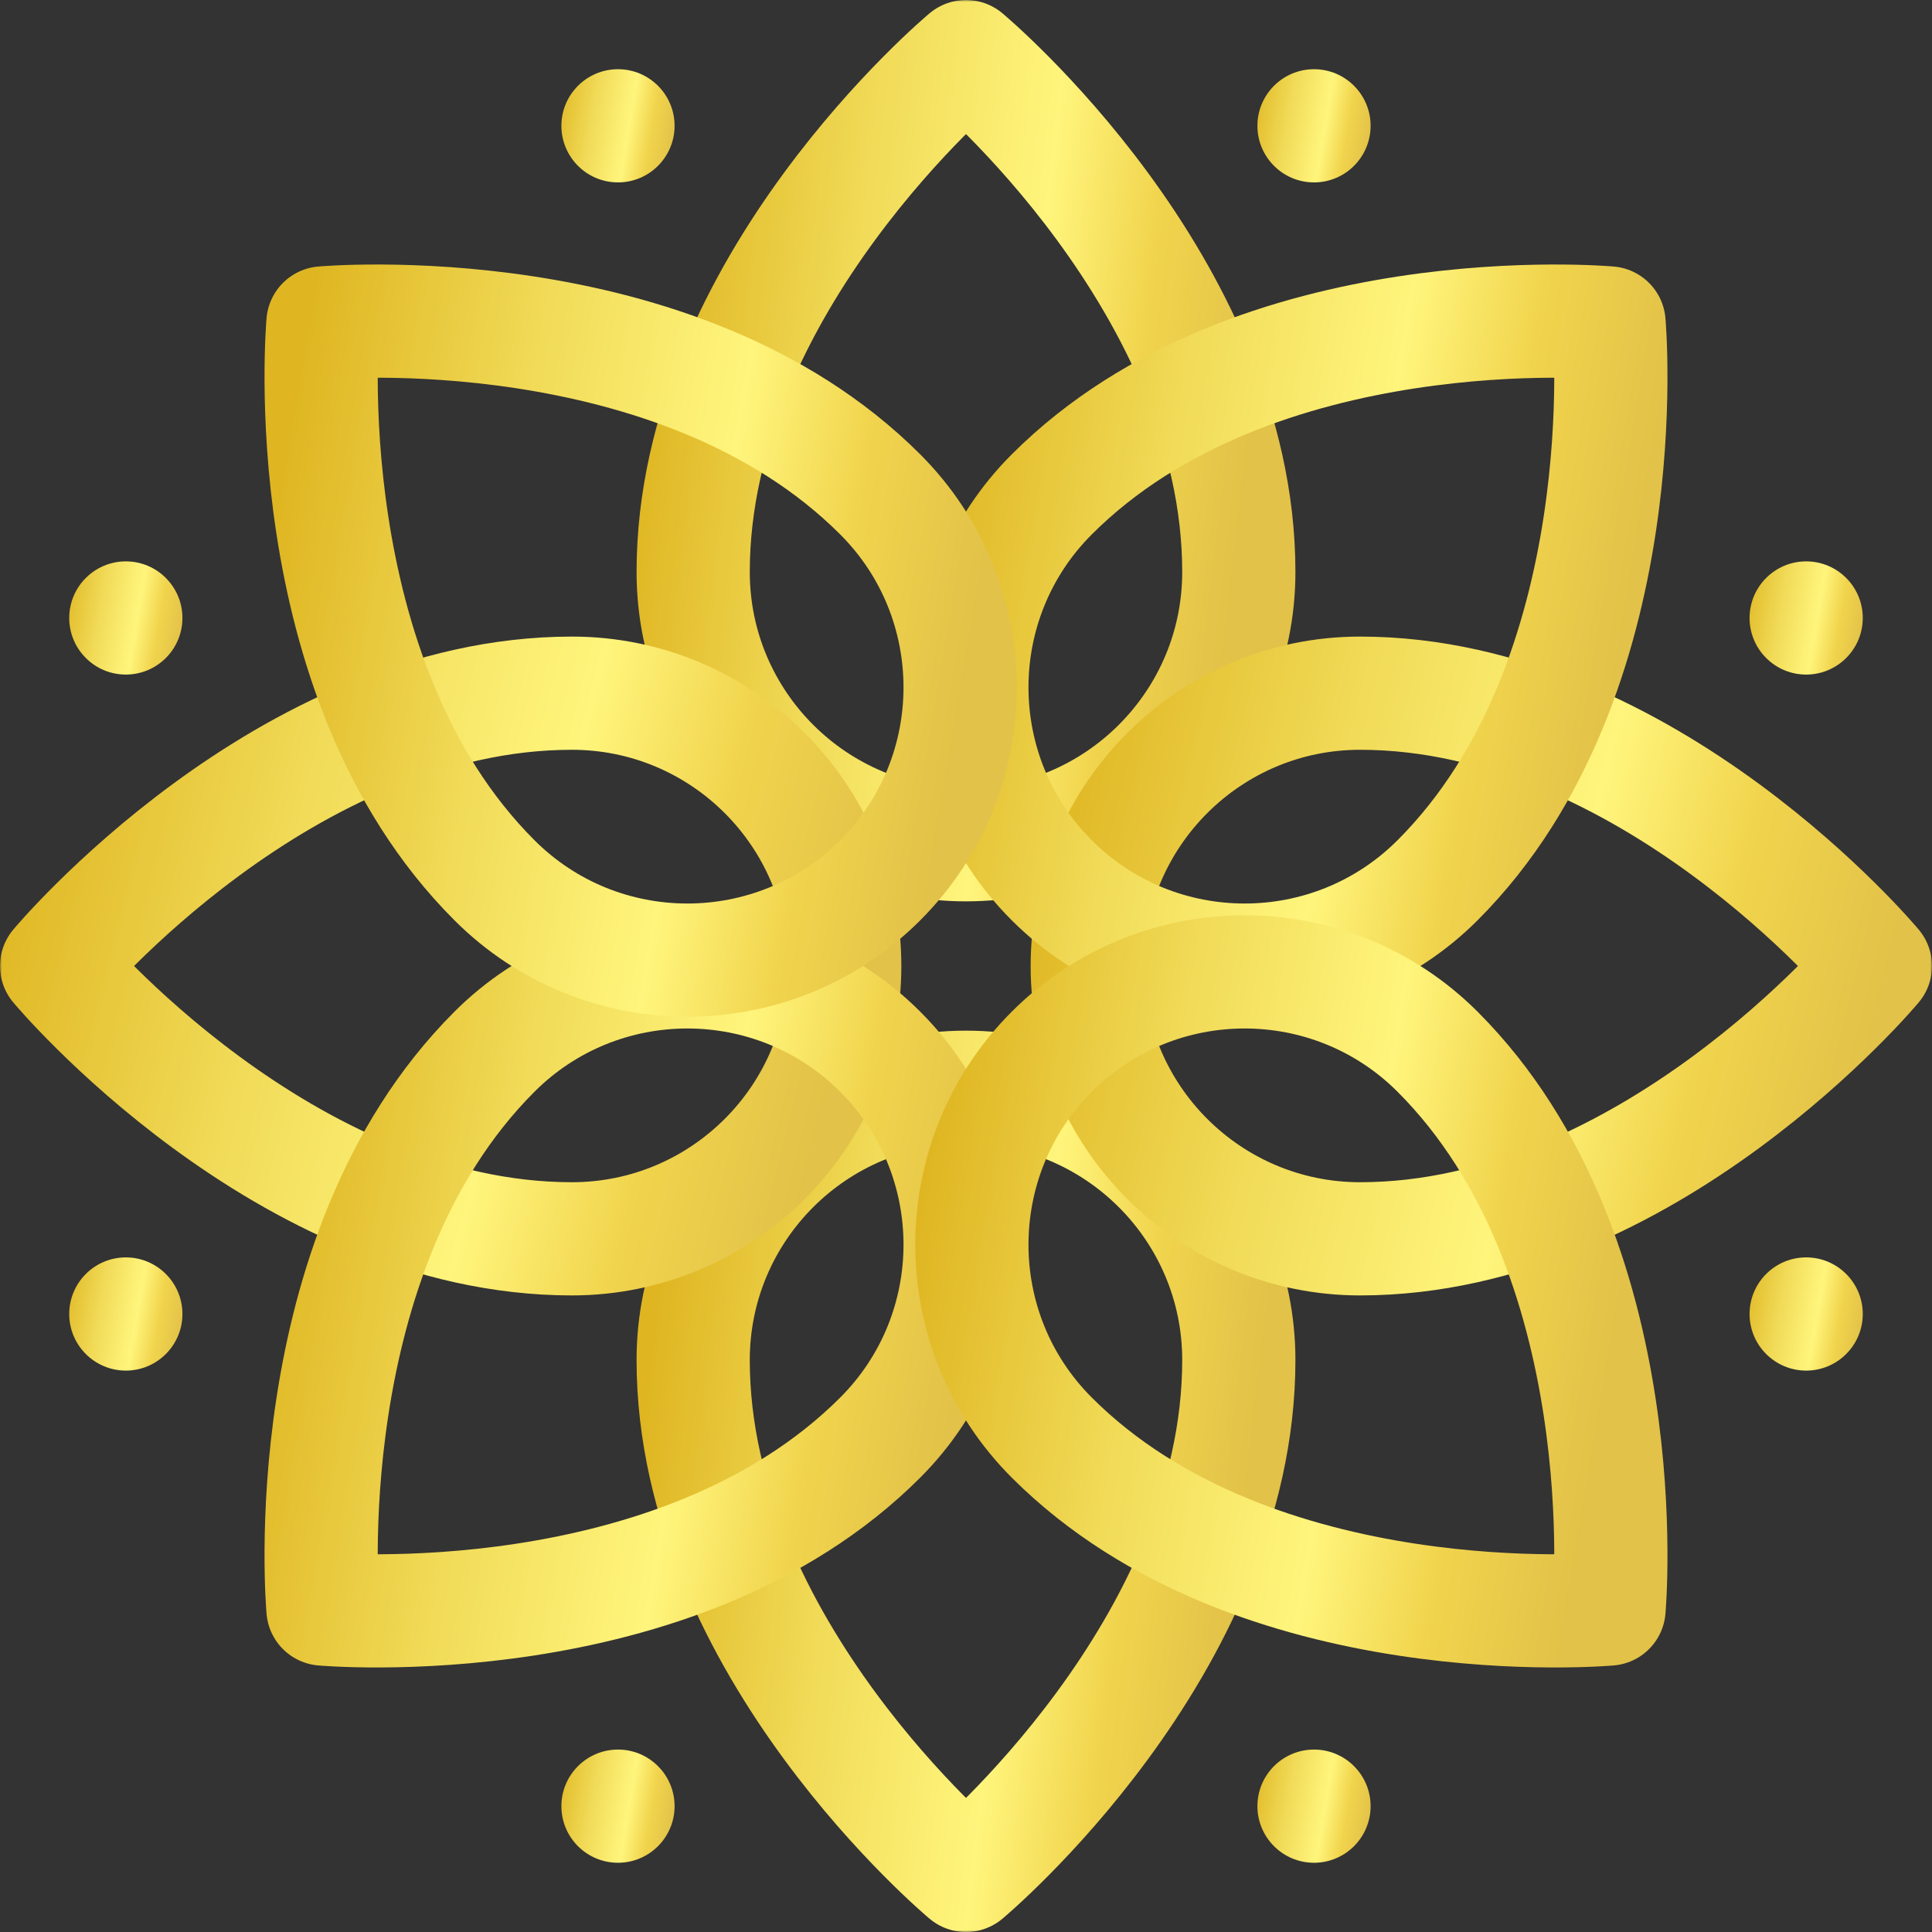
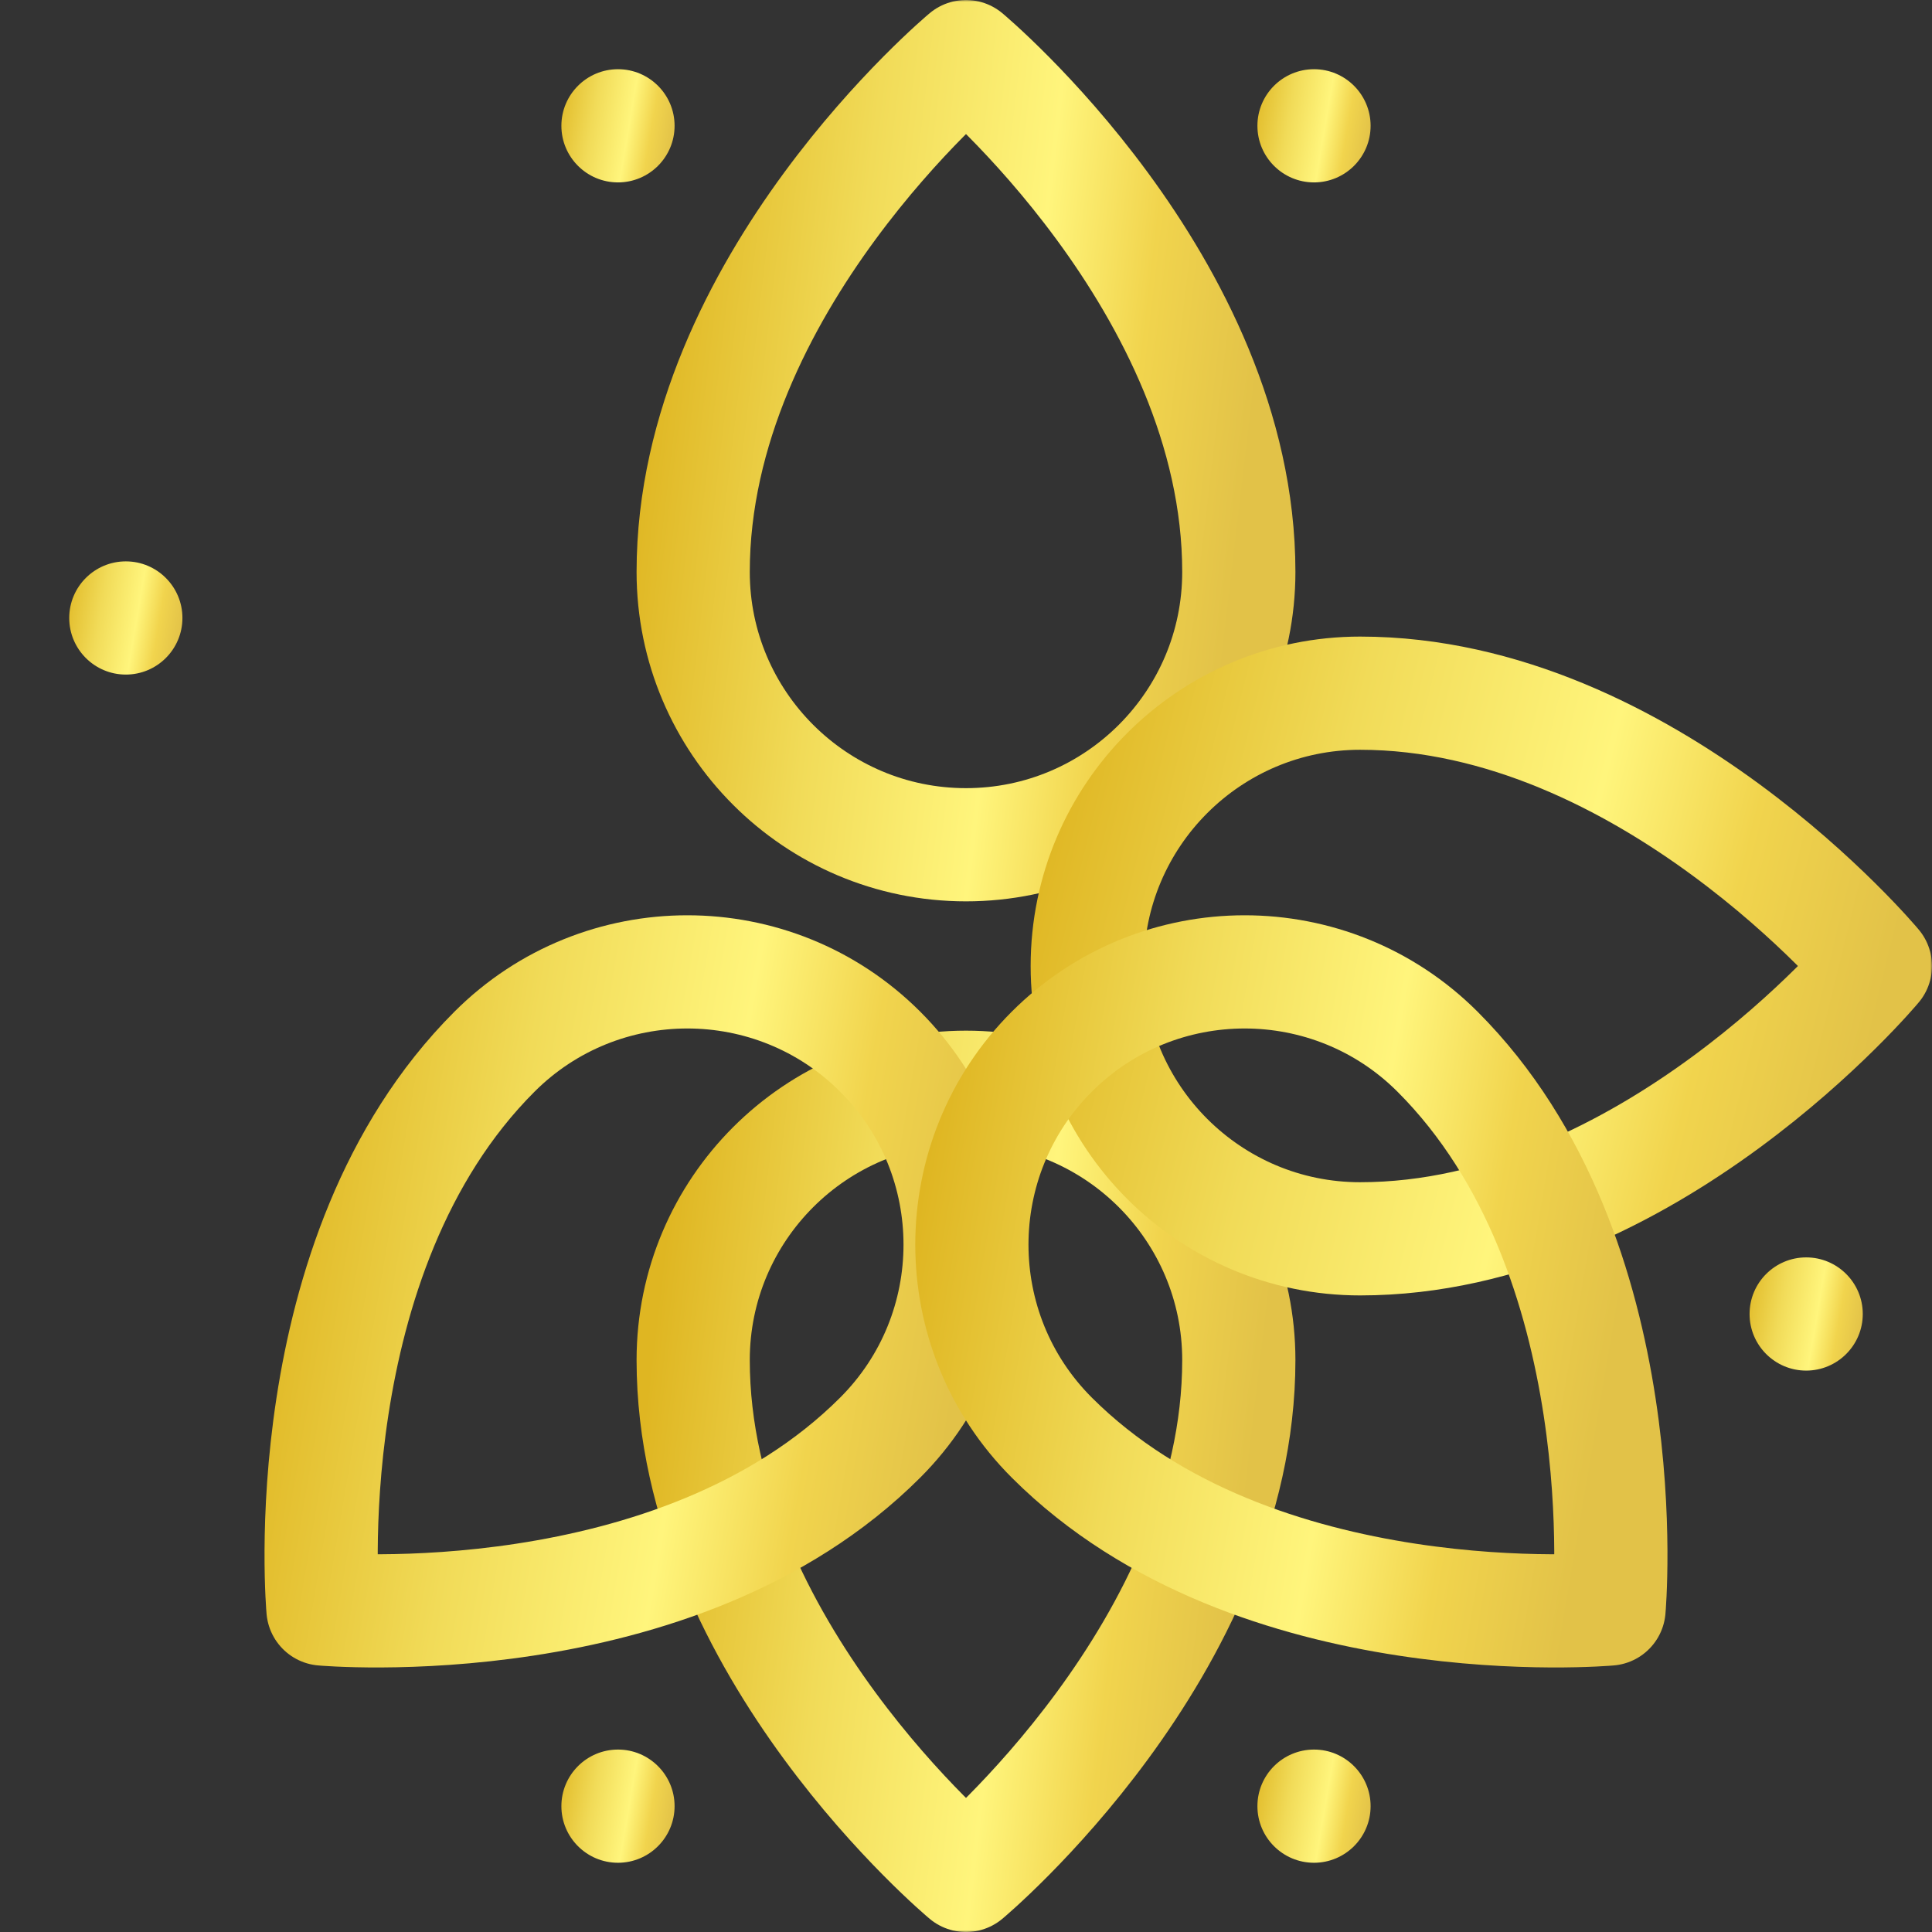
<svg xmlns="http://www.w3.org/2000/svg" width="512" height="512" viewBox="0 0 512 512" fill="none">
  <rect x="0" y="0" width="512" height="512" fill="#333333" stroke="none" />
  <g clip-path="url(#clip0_123_2)">
    <mask id="mask0_123_2" style="mask-type:luminance" maskUnits="userSpaceOnUse" x="0" y="0" width="512" height="512">
      <path d="M0 0.001H511.999V512H0V0.001Z" fill="white" />
    </mask>
    <g mask="url(#mask0_123_2)">
      <path d="M255.999 15.001C255.999 15.001 183.699 75.307 183.699 151.568C183.699 191.469 216.096 223.868 255.999 223.868C295.902 223.868 328.299 191.469 328.299 151.568C328.299 75.307 255.999 15.001 255.999 15.001Z" stroke="url(#paint0_linear_123_2)" stroke-width="30" stroke-miterlimit="10" stroke-linecap="round" stroke-linejoin="round" />
      <path d="M255.999 497C255.999 497 328.299 436.686 328.299 360.433C328.299 320.525 295.902 288.134 255.999 288.134C216.096 288.134 183.699 320.525 183.699 360.433C183.699 436.686 255.999 497 255.999 497Z" stroke="url(#paint1_linear_123_2)" stroke-width="30" stroke-miterlimit="10" stroke-linecap="round" stroke-linejoin="round" />
      <path d="M496.999 256.001C496.999 256.001 436.688 183.701 360.433 183.701C320.53 183.701 288.133 216.091 288.133 256.001C288.133 295.903 320.53 328.301 360.433 328.301C436.688 328.301 496.999 256.001 496.999 256.001Z" stroke="url(#paint2_linear_123_2)" stroke-width="30" stroke-miterlimit="10" stroke-linecap="round" stroke-linejoin="round" />
-       <path d="M15 256.001C15 256.001 75.311 328.301 151.567 328.301C191.469 328.301 223.866 295.903 223.866 256.001C223.866 216.091 191.469 183.701 151.567 183.701C75.311 183.701 15 256.001 15 256.001Z" stroke="url(#paint3_linear_123_2)" stroke-width="30" stroke-miterlimit="10" stroke-linecap="round" stroke-linejoin="round" />
-       <path d="M426.411 85.582C426.411 85.582 332.64 77.107 278.721 131.026C250.505 159.248 250.505 205.061 278.721 233.275C306.936 261.496 352.752 261.496 380.967 233.275C434.889 179.355 426.411 85.582 426.411 85.582Z" stroke="url(#paint4_linear_123_2)" stroke-width="30" stroke-miterlimit="10" stroke-linecap="round" stroke-linejoin="round" />
      <path d="M85.587 426.411C85.587 426.411 179.357 434.886 233.277 380.966C261.493 352.753 261.493 306.932 233.277 278.719C205.061 250.506 159.246 250.506 131.031 278.719C77.109 332.638 85.587 426.411 85.587 426.411Z" stroke="url(#paint5_linear_123_2)" stroke-width="30" stroke-miterlimit="10" stroke-linecap="round" stroke-linejoin="round" />
      <path d="M426.411 426.411C426.411 426.411 434.889 332.638 380.967 278.719C352.752 250.506 306.936 250.506 278.721 278.719C250.505 306.932 250.505 352.753 278.721 380.966C332.64 434.886 426.411 426.411 426.411 426.411Z" stroke="url(#paint6_linear_123_2)" stroke-width="30" stroke-miterlimit="10" stroke-linecap="round" stroke-linejoin="round" />
-       <path d="M85.587 85.582C85.587 85.582 77.109 179.355 131.031 233.275C159.246 261.496 205.061 261.496 233.277 233.275C261.493 205.061 261.493 159.248 233.277 131.026C179.357 77.107 85.587 85.582 85.587 85.582Z" stroke="url(#paint7_linear_123_2)" stroke-width="30" stroke-miterlimit="10" stroke-linecap="round" stroke-linejoin="round" />
      <path fill-rule="evenodd" clip-rule="evenodd" d="M163.773 18.341C172.051 18.341 178.773 25.061 178.773 33.341C178.773 41.621 172.051 48.341 163.773 48.341C155.494 48.341 148.773 41.621 148.773 33.341C148.773 25.061 155.494 18.341 163.773 18.341Z" fill="url(#paint8_linear_123_2)" />
      <path fill-rule="evenodd" clip-rule="evenodd" d="M348.227 463.652C356.505 463.652 363.226 470.372 363.226 478.652C363.226 486.932 356.505 493.652 348.227 493.652C339.949 493.652 333.227 486.932 333.227 478.652C333.227 470.372 339.949 463.652 348.227 463.652Z" fill="url(#paint9_linear_123_2)" />
      <path fill-rule="evenodd" clip-rule="evenodd" d="M348.227 18.341C339.949 18.341 333.227 25.061 333.227 33.341C333.227 41.621 339.949 48.341 348.227 48.341C356.505 48.341 363.226 41.621 363.226 33.341C363.226 25.061 356.505 18.341 348.227 18.341Z" fill="url(#paint10_linear_123_2)" />
      <path fill-rule="evenodd" clip-rule="evenodd" d="M163.773 463.652C155.494 463.652 148.773 470.372 148.773 478.652C148.773 486.932 155.494 493.652 163.773 493.652C172.051 493.652 178.773 486.932 178.773 478.652C178.773 470.372 172.051 463.652 163.773 463.652Z" fill="url(#paint11_linear_123_2)" />
-       <path fill-rule="evenodd" clip-rule="evenodd" d="M478.654 148.77C486.932 148.77 493.654 155.49 493.654 163.77C493.654 172.05 486.932 178.77 478.654 178.77C470.375 178.77 463.654 172.05 463.654 163.77C463.654 155.49 470.375 148.77 478.654 148.77Z" fill="url(#paint12_linear_123_2)" />
-       <path fill-rule="evenodd" clip-rule="evenodd" d="M33.346 333.223C41.625 333.223 48.346 339.943 48.346 348.223C48.346 356.503 41.625 363.223 33.346 363.223C25.068 363.223 18.346 356.503 18.346 348.223C18.346 339.943 25.068 333.223 33.346 333.223Z" fill="url(#paint13_linear_123_2)" />
      <path fill-rule="evenodd" clip-rule="evenodd" d="M478.654 333.223C470.375 333.223 463.654 339.943 463.654 348.223C463.654 356.503 470.375 363.223 478.654 363.223C486.932 363.223 493.654 356.503 493.654 348.223C493.654 339.943 486.932 333.223 478.654 333.223Z" fill="url(#paint14_linear_123_2)" />
      <path fill-rule="evenodd" clip-rule="evenodd" d="M33.346 148.77C25.068 148.77 18.346 155.49 18.346 163.77C18.346 172.05 25.068 178.77 33.346 178.77C41.625 178.77 48.346 172.05 48.346 163.77C48.346 155.49 41.625 148.77 33.346 148.77Z" fill="url(#paint15_linear_123_2)" />
    </g>
  </g>
  <defs>
    <linearGradient id="paint0_linear_123_2" x1="181.323" y1="11.93" x2="341.505" y2="30.796" gradientUnits="userSpaceOnUse">
      <stop stop-color="#DFB622" />
      <stop offset="0.329" stop-color="#F1DB58" />
      <stop offset="0.625" stop-color="#FFF57C" />
      <stop offset="0.807" stop-color="#F1D44D" />
      <stop offset="1" stop-color="#E2C248" />
    </linearGradient>
    <linearGradient id="paint1_linear_123_2" x1="181.323" y1="285.062" x2="341.505" y2="303.929" gradientUnits="userSpaceOnUse">
      <stop stop-color="#DFB622" />
      <stop offset="0.329" stop-color="#F1DB58" />
      <stop offset="0.625" stop-color="#FFF57C" />
      <stop offset="0.807" stop-color="#F1D44D" />
      <stop offset="1" stop-color="#E2C248" />
    </linearGradient>
    <linearGradient id="paint2_linear_123_2" x1="284.7" y1="181.574" x2="505.925" y2="235.939" gradientUnits="userSpaceOnUse">
      <stop stop-color="#DFB622" />
      <stop offset="0.329" stop-color="#F1DB58" />
      <stop offset="0.625" stop-color="#FFF57C" />
      <stop offset="0.807" stop-color="#F1D44D" />
      <stop offset="1" stop-color="#E2C248" />
    </linearGradient>
    <linearGradient id="paint3_linear_123_2" x1="11.567" y1="181.574" x2="232.792" y2="235.939" gradientUnits="userSpaceOnUse">
      <stop stop-color="#DFB622" />
      <stop offset="0.329" stop-color="#F1DB58" />
      <stop offset="0.625" stop-color="#FFF57C" />
      <stop offset="0.807" stop-color="#F1D44D" />
      <stop offset="1" stop-color="#E2C248" />
    </linearGradient>
    <linearGradient id="paint4_linear_123_2" x1="254.775" y1="82.607" x2="439.614" y2="114.052" gradientUnits="userSpaceOnUse">
      <stop stop-color="#DFB622" />
      <stop offset="0.329" stop-color="#F1DB58" />
      <stop offset="0.625" stop-color="#FFF57C" />
      <stop offset="0.807" stop-color="#F1D44D" />
      <stop offset="1" stop-color="#E2C248" />
    </linearGradient>
    <linearGradient id="paint5_linear_123_2" x1="82.318" y1="255.069" x2="267.157" y2="286.515" gradientUnits="userSpaceOnUse">
      <stop stop-color="#DFB622" />
      <stop offset="0.329" stop-color="#F1DB58" />
      <stop offset="0.625" stop-color="#FFF57C" />
      <stop offset="0.807" stop-color="#F1D44D" />
      <stop offset="1" stop-color="#E2C248" />
    </linearGradient>
    <linearGradient id="paint6_linear_123_2" x1="254.775" y1="255.069" x2="439.614" y2="286.515" gradientUnits="userSpaceOnUse">
      <stop stop-color="#DFB622" />
      <stop offset="0.329" stop-color="#F1DB58" />
      <stop offset="0.625" stop-color="#FFF57C" />
      <stop offset="0.807" stop-color="#F1D44D" />
      <stop offset="1" stop-color="#E2C248" />
    </linearGradient>
    <linearGradient id="paint7_linear_123_2" x1="82.318" y1="82.607" x2="267.157" y2="114.052" gradientUnits="userSpaceOnUse">
      <stop stop-color="#DFB622" />
      <stop offset="0.329" stop-color="#F1DB58" />
      <stop offset="0.625" stop-color="#FFF57C" />
      <stop offset="0.807" stop-color="#F1D44D" />
      <stop offset="1" stop-color="#E2C248" />
    </linearGradient>
    <linearGradient id="paint8_linear_123_2" x1="148.28" y1="17.9" x2="181.026" y2="23.471" gradientUnits="userSpaceOnUse">
      <stop stop-color="#DFB622" />
      <stop offset="0.329" stop-color="#F1DB58" />
      <stop offset="0.625" stop-color="#FFF57C" />
      <stop offset="0.807" stop-color="#F1D44D" />
      <stop offset="1" stop-color="#E2C248" />
    </linearGradient>
    <linearGradient id="paint9_linear_123_2" x1="332.733" y1="463.211" x2="365.48" y2="468.782" gradientUnits="userSpaceOnUse">
      <stop stop-color="#DFB622" />
      <stop offset="0.329" stop-color="#F1DB58" />
      <stop offset="0.625" stop-color="#FFF57C" />
      <stop offset="0.807" stop-color="#F1D44D" />
      <stop offset="1" stop-color="#E2C248" />
    </linearGradient>
    <linearGradient id="paint10_linear_123_2" x1="332.733" y1="17.9" x2="365.48" y2="23.471" gradientUnits="userSpaceOnUse">
      <stop stop-color="#DFB622" />
      <stop offset="0.329" stop-color="#F1DB58" />
      <stop offset="0.625" stop-color="#FFF57C" />
      <stop offset="0.807" stop-color="#F1D44D" />
      <stop offset="1" stop-color="#E2C248" />
    </linearGradient>
    <linearGradient id="paint11_linear_123_2" x1="148.28" y1="463.211" x2="181.026" y2="468.782" gradientUnits="userSpaceOnUse">
      <stop stop-color="#DFB622" />
      <stop offset="0.329" stop-color="#F1DB58" />
      <stop offset="0.625" stop-color="#FFF57C" />
      <stop offset="0.807" stop-color="#F1D44D" />
      <stop offset="1" stop-color="#E2C248" />
    </linearGradient>
    <linearGradient id="paint12_linear_123_2" x1="463.161" y1="148.329" x2="495.907" y2="153.9" gradientUnits="userSpaceOnUse">
      <stop stop-color="#DFB622" />
      <stop offset="0.329" stop-color="#F1DB58" />
      <stop offset="0.625" stop-color="#FFF57C" />
      <stop offset="0.807" stop-color="#F1D44D" />
      <stop offset="1" stop-color="#E2C248" />
    </linearGradient>
    <linearGradient id="paint13_linear_123_2" x1="17.853" y1="332.782" x2="50.599" y2="338.353" gradientUnits="userSpaceOnUse">
      <stop stop-color="#DFB622" />
      <stop offset="0.329" stop-color="#F1DB58" />
      <stop offset="0.625" stop-color="#FFF57C" />
      <stop offset="0.807" stop-color="#F1D44D" />
      <stop offset="1" stop-color="#E2C248" />
    </linearGradient>
    <linearGradient id="paint14_linear_123_2" x1="463.161" y1="332.782" x2="495.907" y2="338.353" gradientUnits="userSpaceOnUse">
      <stop stop-color="#DFB622" />
      <stop offset="0.329" stop-color="#F1DB58" />
      <stop offset="0.625" stop-color="#FFF57C" />
      <stop offset="0.807" stop-color="#F1D44D" />
      <stop offset="1" stop-color="#E2C248" />
    </linearGradient>
    <linearGradient id="paint15_linear_123_2" x1="17.853" y1="148.329" x2="50.599" y2="153.9" gradientUnits="userSpaceOnUse">
      <stop stop-color="#DFB622" />
      <stop offset="0.329" stop-color="#F1DB58" />
      <stop offset="0.625" stop-color="#FFF57C" />
      <stop offset="0.807" stop-color="#F1D44D" />
      <stop offset="1" stop-color="#E2C248" />
    </linearGradient>
    <clipPath id="clip0_123_2">
      <rect width="512" height="512" fill="white" />
    </clipPath>
  </defs>
</svg>